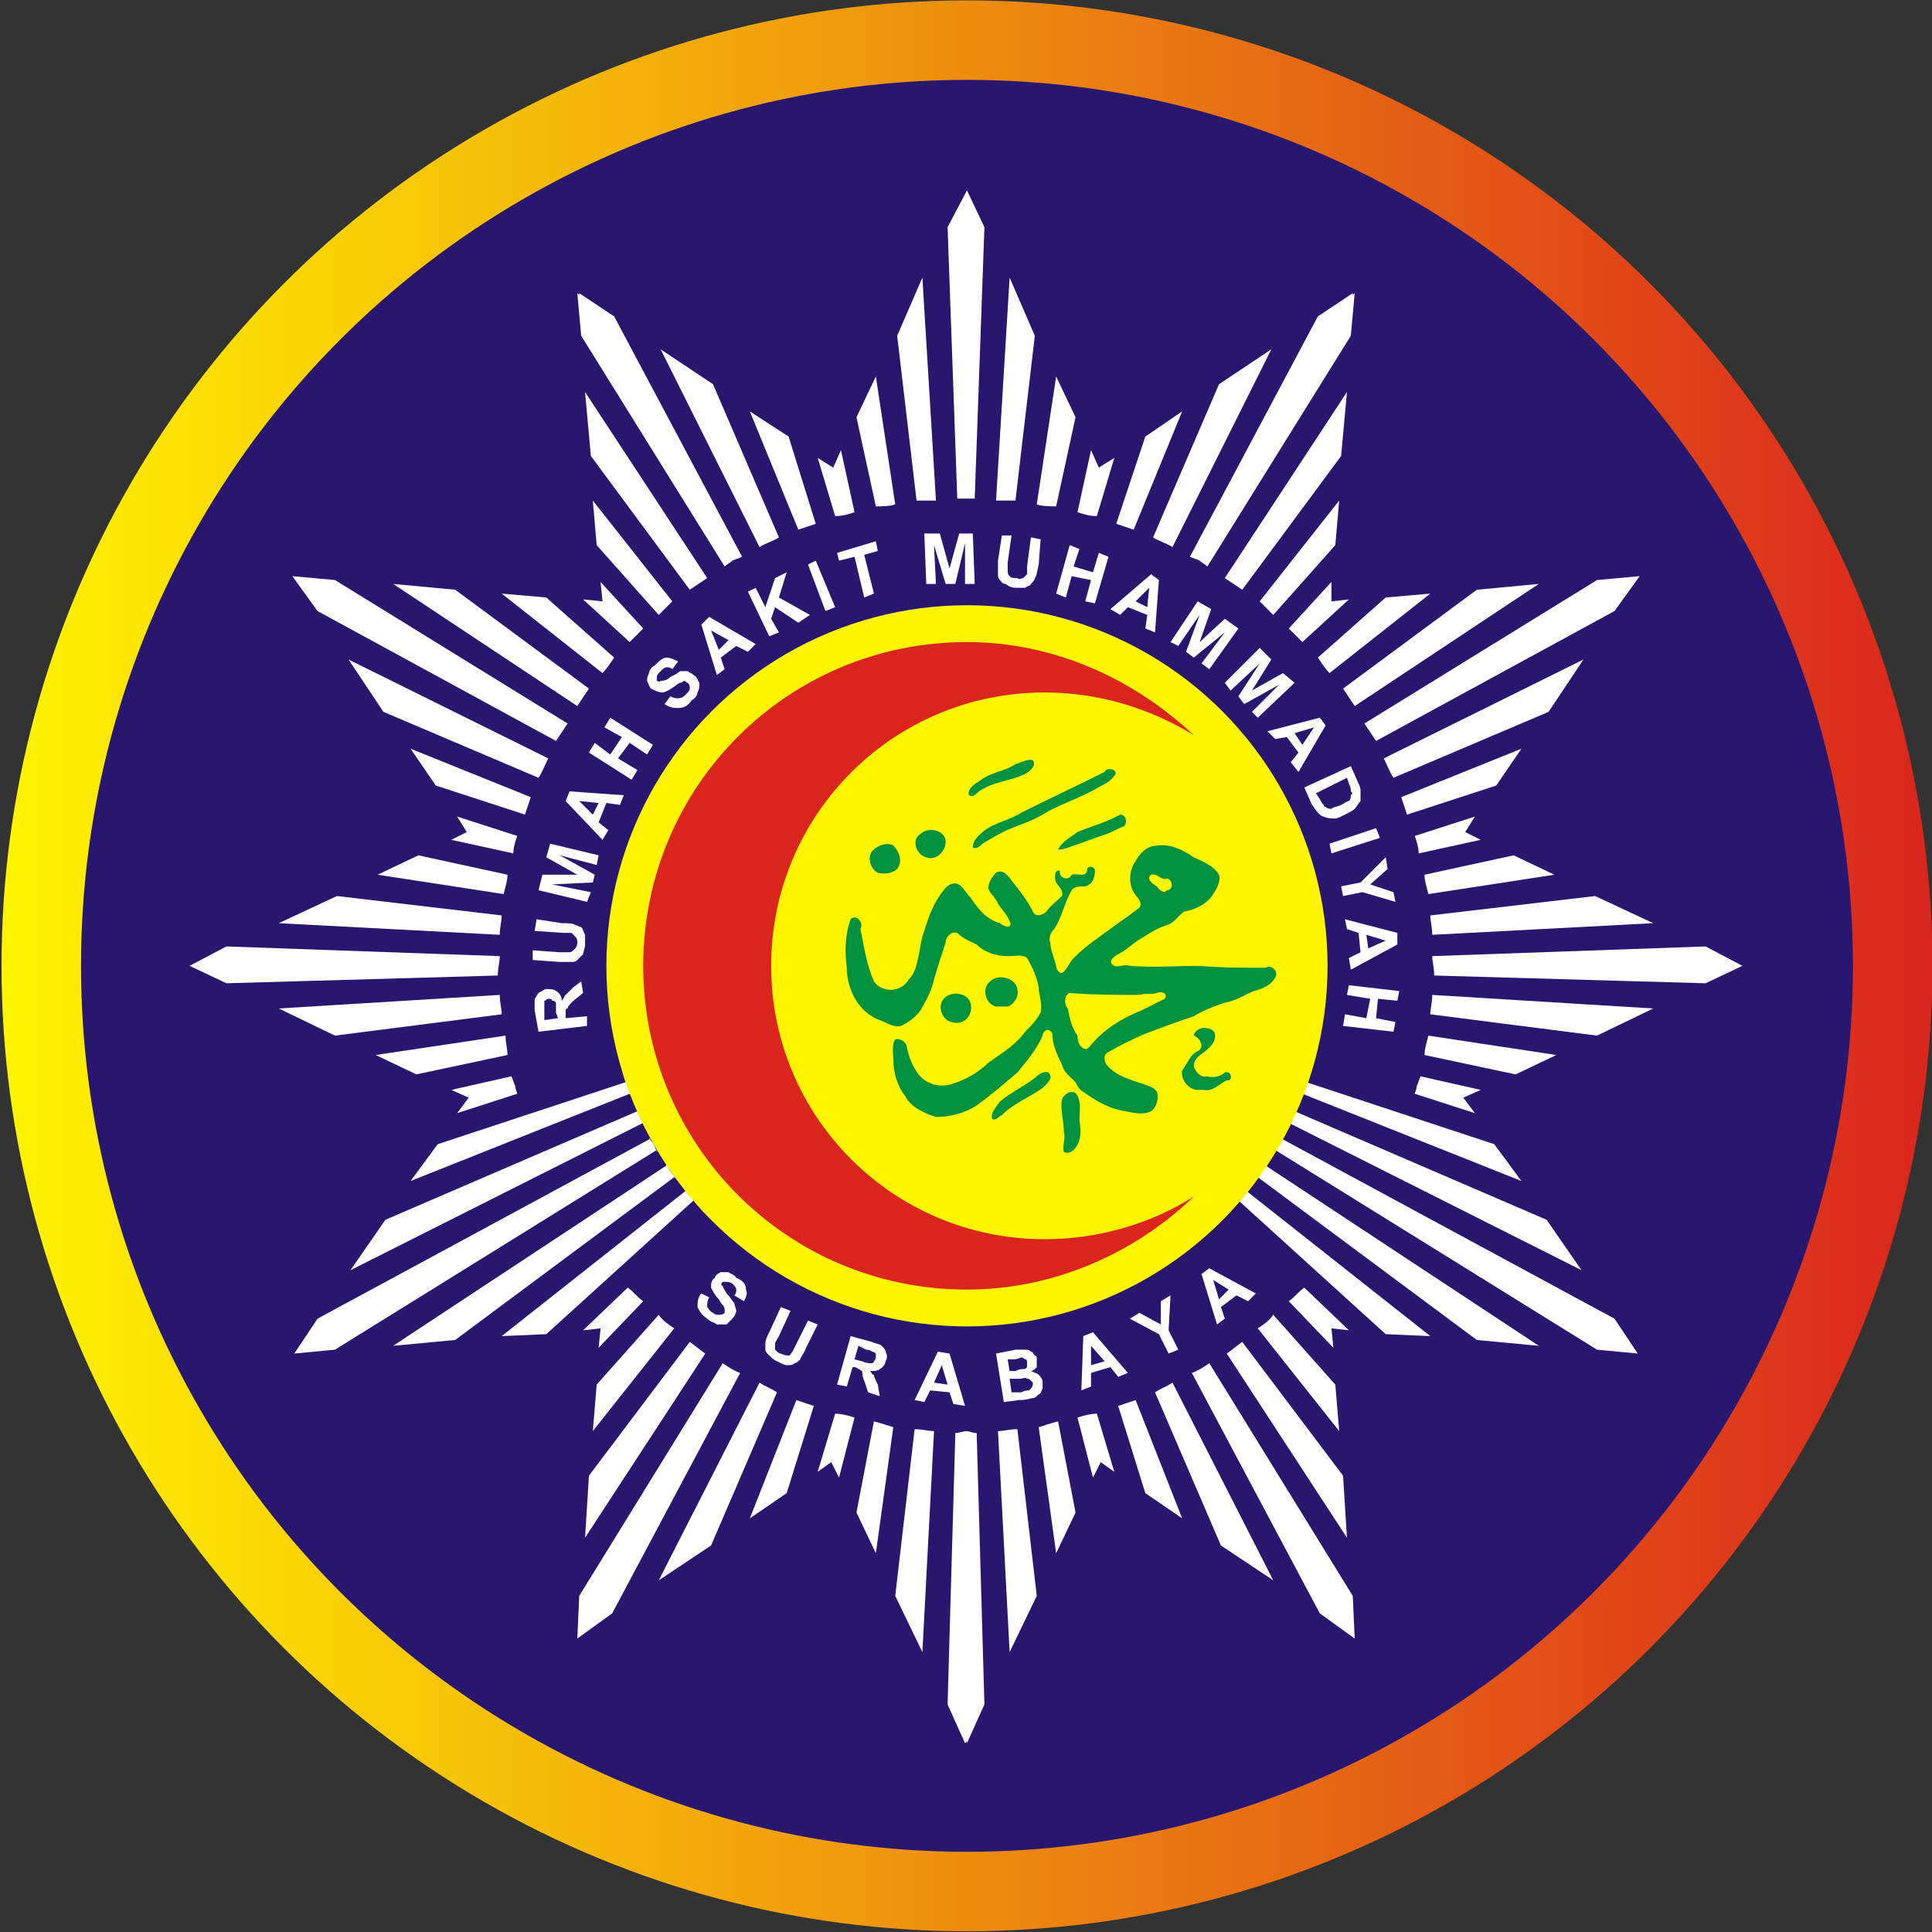
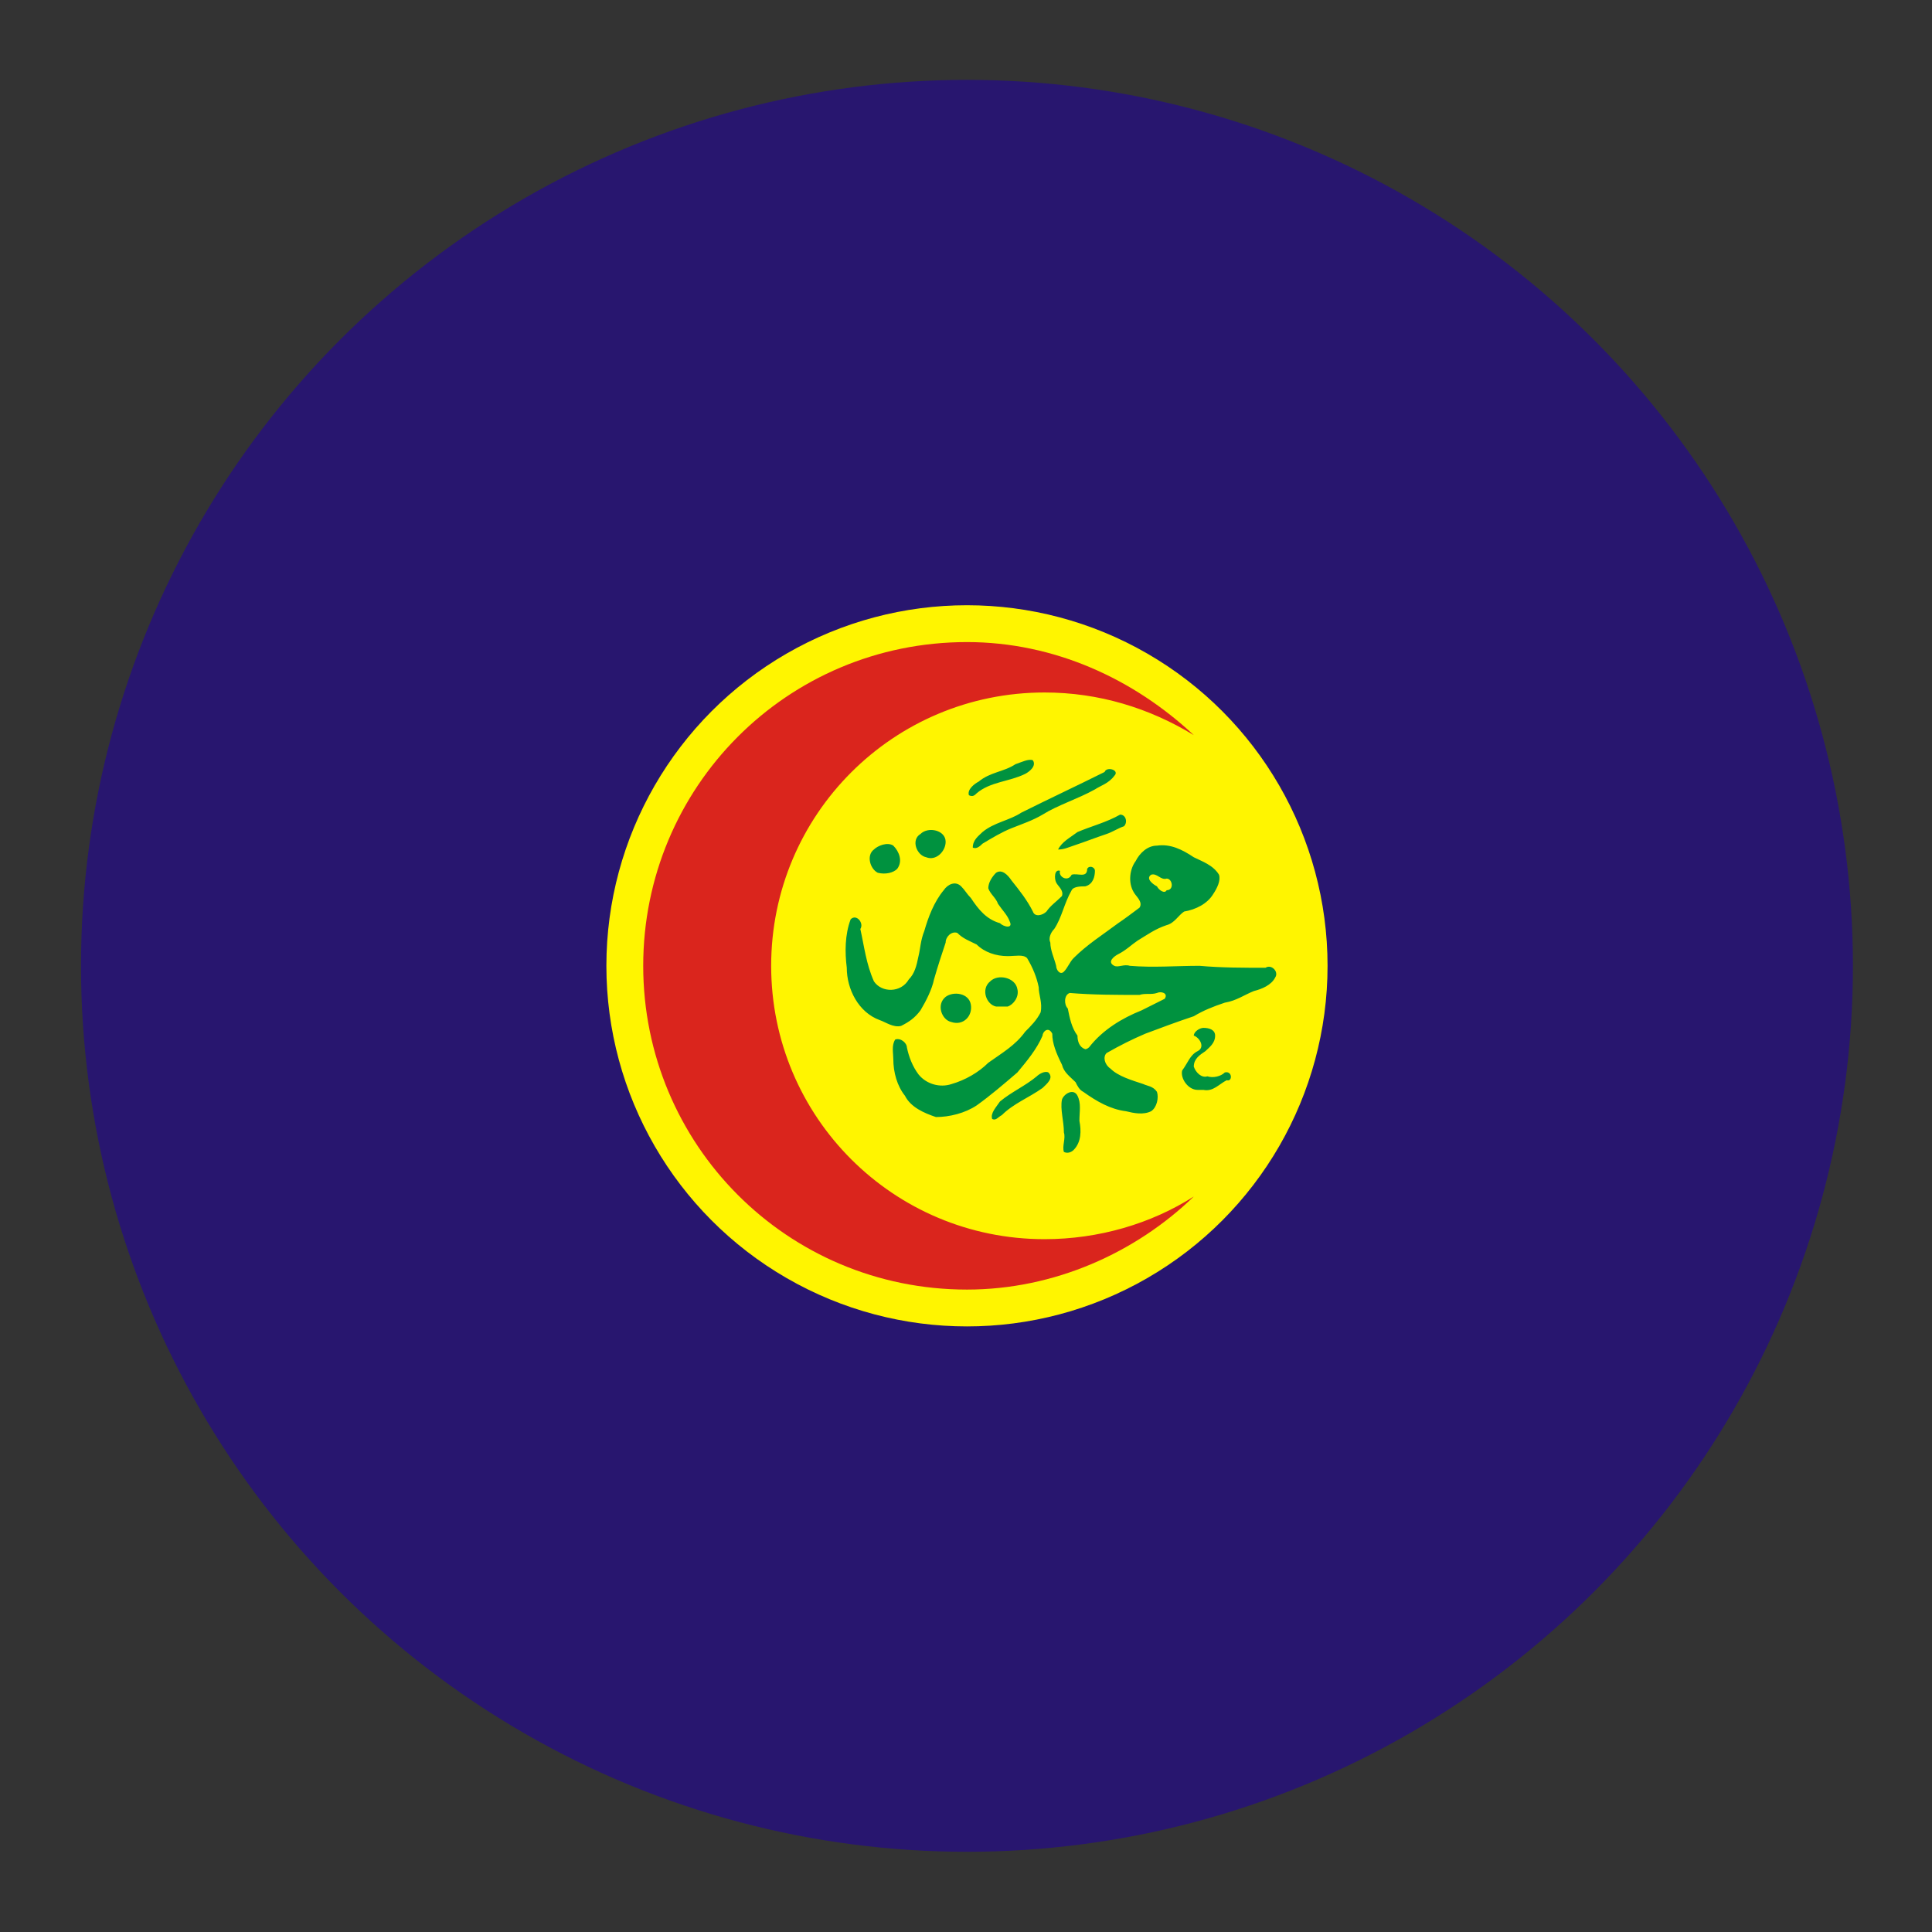
<svg xmlns="http://www.w3.org/2000/svg" xmlns:ns1="http://sodipodi.sourceforge.net/DTD/sodipodi-0.dtd" xmlns:ns2="http://www.inkscape.org/namespaces/inkscape" width="499.554" height="499.554" id="svg2395" ns1:version="0.32" ns2:version="0.46" version="1.0" ns1:docname="logo_rsmuhammadiyah0.svg" ns2:output_extension="org.inkscape.output.svg.inkscape">
  <rect width="100%" height="100%" fill="#333333" stroke="none" />
  <defs id="defs2397">
    <linearGradient id="id0" gradientUnits="userSpaceOnUse" x1="3.192" y1="3.245" x2="4.189" y2="3.245">
      <stop offset="0" style="stop-color:#FFF500" id="stop9" />
      <stop offset="1" style="stop-color:#DA251D" id="stop11" />
    </linearGradient>
    <ns2:perspective ns1:type="inkscape:persp3d" ns2:vp_x="0 : 526.18109 : 1" ns2:vp_y="0 : 1000 : 0" ns2:vp_z="744.09448 : 526.18109 : 1" ns2:persp3d-origin="372.04724 : 350.78739 : 1" id="perspective2403" />
  </defs>
  <ns1:namedview id="base" pagecolor="#ffffff" bordercolor="#666666" borderopacity="1.0" gridtolerance="10000" guidetolerance="10" objecttolerance="10" ns2:pageopacity="0.0" ns2:pageshadow="2" ns2:zoom="0.35" ns2:cx="375" ns2:cy="520" ns2:document-units="px" ns2:current-layer="layer1" showgrid="false" ns2:window-width="734" ns2:window-height="714" ns2:window-x="6" ns2:window-y="240" />
  <g ns2:label="Layer 1" ns2:groupmode="layer" id="layer1" transform="translate(-125.223,-282.585)">
    <g style="fill-rule:evenodd" id="Layer_x0020_1" transform="matrix(501.272,0,0,501.272,-1474.944,-1094.31)">
      <ns1:namedview id="namedview2410" pagecolor="#ffffff" bordercolor="#666666" borderopacity="1.0" gridtolerance="10000" guidetolerance="10" objecttolerance="10" ns2:pageopacity="0.0" ns2:pageshadow="2" ns2:zoom="0.93070436" ns2:cx="44.912221" ns2:cy="989.64473" ns2:document-units="px" ns2:current-layer="layer1" showgrid="false" showguides="true" ns2:guide-bbox="true" ns2:window-width="640" ns2:window-height="668" ns2:window-x="88" ns2:window-y="73" />
      <g id="_130529400">
-         <circle id="_130433704" class="fil0" cx="3.691" cy="3.245" r="0.498" ns1:cx="3.6905" ns1:cy="3.24509" ns1:rx="0.49828699" ns1:ry="0.49828699" style="fill:url(#id0)" />
        <circle id="_130480144" class="fil1" cx="3.691" cy="3.245" r="0.457" ns1:cx="3.6905" ns1:cy="3.24509" ns1:rx="0.457039" ns1:ry="0.457039" style="fill:#28166f" />
-         <path id="path6225" class="fil2" d="M 3.89,2.898 L 3.89,2.899 L 3.891,2.898 L 3.889,2.92 L 3.815,3.039 C 3.814,3.038 3.812,3.037 3.811,3.036 C 3.809,3.035 3.808,3.035 3.806,3.034 L 3.872,2.91 L 3.89,2.898 L 3.89,2.898 z M 3.491,2.898 L 3.491,2.899 L 3.49,2.898 L 3.492,2.92 L 3.566,3.039 C 3.567,3.038 3.569,3.037 3.57,3.036 C 3.572,3.035 3.573,3.035 3.575,3.034 L 3.509,2.91 L 3.491,2.898 L 3.491,2.898 z M 3.876,3.245 C 3.876,3.266 3.873,3.286 3.866,3.304 C 3.873,3.286 3.876,3.266 3.876,3.245 z M 3.866,3.305 L 3.963,3.337 L 3.977,3.356 L 3.864,3.311 C 3.865,3.309 3.865,3.307 3.866,3.305 L 3.866,3.305 z M 3.86,3.32 L 3.99,3.376 L 4.008,3.402 L 3.857,3.326 C 3.858,3.324 3.859,3.322 3.86,3.32 L 3.86,3.32 z M 3.853,3.334 L 4.025,3.427 L 4.037,3.445 L 4.016,3.443 L 3.85,3.34 C 3.851,3.338 3.852,3.336 3.853,3.334 L 3.853,3.334 z M 3.845,3.348 L 3.986,3.441 L 3.954,3.438 L 3.841,3.354 C 3.842,3.352 3.844,3.35 3.845,3.348 L 3.845,3.348 z M 3.835,3.361 L 3.93,3.436 L 3.907,3.435 L 3.831,3.366 C 3.832,3.365 3.834,3.363 3.835,3.361 L 3.835,3.361 z M 3.831,3.366 C 3.816,3.383 3.799,3.397 3.779,3.408 C 3.799,3.397 3.816,3.383 3.831,3.366 z M 3.779,3.408 C 3.774,3.411 3.768,3.414 3.763,3.416 C 3.768,3.414 3.774,3.411 3.779,3.408 z M 3.762,3.416 C 3.761,3.417 3.76,3.417 3.759,3.418 C 3.76,3.417 3.761,3.417 3.762,3.416 z M 3.758,3.418 C 3.757,3.418 3.756,3.419 3.755,3.419 C 3.756,3.419 3.757,3.418 3.758,3.418 z M 3.754,3.419 C 3.753,3.42 3.751,3.42 3.75,3.421 C 3.751,3.42 3.753,3.42 3.754,3.419 z M 3.75,3.421 C 3.749,3.421 3.747,3.422 3.746,3.422 C 3.747,3.422 3.749,3.421 3.75,3.421 z M 3.736,3.425 C 3.735,3.425 3.734,3.425 3.733,3.426 C 3.734,3.425 3.735,3.425 3.736,3.425 z M 3.732,3.426 C 3.731,3.426 3.73,3.426 3.728,3.427 C 3.73,3.426 3.731,3.426 3.732,3.426 z M 3.727,3.427 C 3.726,3.427 3.725,3.427 3.724,3.428 C 3.725,3.427 3.726,3.427 3.727,3.427 z M 3.723,3.428 C 3.722,3.428 3.72,3.428 3.719,3.428 L 3.723,3.428 z M 3.718,3.429 C 3.717,3.429 3.716,3.429 3.714,3.429 C 3.716,3.429 3.717,3.429 3.718,3.429 z M 3.714,3.429 C 3.713,3.429 3.711,3.429 3.71,3.43 C 3.711,3.429 3.713,3.429 3.714,3.429 z M 3.709,3.43 C 3.708,3.43 3.707,3.43 3.705,3.43 C 3.707,3.43 3.708,3.43 3.709,3.43 z M 3.704,3.43 C 3.703,3.43 3.702,3.43 3.7,3.43 C 3.702,3.43 3.703,3.43 3.704,3.43 z M 3.7,3.43 C 3.698,3.43 3.697,3.43 3.695,3.431 C 3.697,3.43 3.698,3.43 3.7,3.43 z M 3.695,3.431 C 3.693,3.431 3.692,3.431 3.691,3.431 C 3.689,3.431 3.688,3.431 3.686,3.431 C 3.688,3.431 3.689,3.431 3.691,3.431 C 3.692,3.431 3.693,3.431 3.695,3.431 z M 3.686,3.431 C 3.684,3.43 3.683,3.43 3.681,3.43 C 3.683,3.43 3.684,3.43 3.686,3.431 z M 3.681,3.43 C 3.679,3.43 3.678,3.43 3.677,3.43 C 3.678,3.43 3.679,3.43 3.681,3.43 z M 3.676,3.43 C 3.675,3.43 3.673,3.43 3.672,3.43 C 3.673,3.43 3.675,3.43 3.676,3.43 z M 3.667,3.429 C 3.665,3.429 3.664,3.429 3.663,3.429 C 3.664,3.429 3.665,3.429 3.667,3.429 z M 3.657,3.428 C 3.656,3.427 3.655,3.427 3.654,3.427 C 3.655,3.427 3.656,3.427 3.657,3.428 z M 3.653,3.427 C 3.651,3.426 3.65,3.426 3.649,3.426 C 3.65,3.426 3.651,3.426 3.653,3.427 z M 3.648,3.426 C 3.647,3.425 3.646,3.425 3.645,3.425 C 3.646,3.425 3.647,3.425 3.648,3.426 z M 3.643,3.425 C 3.641,3.424 3.638,3.423 3.636,3.422 C 3.638,3.423 3.641,3.424 3.643,3.425 z M 3.635,3.422 C 3.632,3.421 3.63,3.42 3.627,3.419 C 3.63,3.42 3.632,3.421 3.635,3.422 z M 3.627,3.419 C 3.624,3.418 3.621,3.417 3.619,3.416 C 3.621,3.417 3.624,3.418 3.627,3.419 z M 3.618,3.416 C 3.599,3.408 3.581,3.396 3.566,3.382 C 3.581,3.396 3.599,3.408 3.618,3.416 z M 3.566,3.382 C 3.564,3.38 3.561,3.378 3.559,3.376 C 3.554,3.371 3.55,3.366 3.545,3.36 L 3.546,3.361 L 3.451,3.436 L 3.474,3.435 L 3.55,3.366 C 3.553,3.37 3.556,3.373 3.559,3.376 C 3.561,3.378 3.564,3.38 3.566,3.382 L 3.566,3.382 z M 3.541,3.355 L 3.54,3.354 L 3.427,3.438 L 3.395,3.441 L 3.536,3.348 L 3.536,3.347 C 3.537,3.35 3.539,3.352 3.541,3.355 L 3.541,3.355 z M 3.531,3.341 L 3.531,3.34 L 3.365,3.443 L 3.344,3.445 L 3.356,3.427 L 3.528,3.334 L 3.527,3.334 C 3.529,3.336 3.53,3.338 3.531,3.341 L 3.531,3.341 z M 3.527,3.333 C 3.527,3.332 3.526,3.331 3.525,3.33 C 3.526,3.331 3.527,3.332 3.527,3.333 z M 3.525,3.329 C 3.525,3.328 3.524,3.327 3.524,3.326 L 3.373,3.402 L 3.391,3.376 L 3.521,3.32 L 3.521,3.32 C 3.522,3.323 3.524,3.326 3.525,3.329 L 3.525,3.329 z M 3.518,3.312 L 3.517,3.311 L 3.404,3.356 L 3.418,3.337 L 3.515,3.305 C 3.514,3.303 3.514,3.302 3.513,3.3 C 3.515,3.304 3.516,3.308 3.518,3.312 L 3.518,3.312 z M 3.513,3.3 C 3.512,3.297 3.512,3.294 3.511,3.291 C 3.512,3.294 3.512,3.297 3.513,3.3 z M 3.511,3.291 C 3.51,3.289 3.509,3.286 3.509,3.283 C 3.509,3.286 3.51,3.289 3.511,3.291 z M 3.508,3.278 C 3.508,3.276 3.507,3.275 3.507,3.274 C 3.507,3.275 3.508,3.276 3.508,3.278 z M 3.507,3.273 C 3.507,3.272 3.507,3.27 3.507,3.269 C 3.507,3.27 3.507,3.272 3.507,3.273 z M 3.506,3.269 C 3.506,3.267 3.506,3.266 3.506,3.265 C 3.506,3.266 3.506,3.267 3.506,3.269 z M 3.506,3.263 C 3.506,3.262 3.506,3.261 3.506,3.26 C 3.506,3.261 3.506,3.262 3.506,3.263 z M 3.506,3.259 C 3.505,3.258 3.505,3.257 3.505,3.255 C 3.505,3.257 3.505,3.258 3.506,3.259 z M 3.505,3.254 C 3.505,3.253 3.505,3.251 3.505,3.25 C 3.505,3.251 3.505,3.253 3.505,3.254 z M 3.505,3.25 C 3.505,3.248 3.505,3.247 3.505,3.245 C 3.505,3.247 3.505,3.248 3.505,3.25 z M 3.494,2.949 L 3.557,3.045 C 3.554,3.047 3.551,3.049 3.548,3.051 L 3.497,2.982 L 3.494,2.949 L 3.494,2.949 z M 3.343,3.044 L 3.365,3.046 L 3.485,3.12 C 3.483,3.123 3.481,3.126 3.479,3.129 L 3.356,3.062 L 3.343,3.044 L 3.343,3.044 z M 3.395,3.048 L 3.427,3.051 L 3.496,3.102 C 3.494,3.105 3.492,3.108 3.49,3.111 L 3.395,3.048 L 3.395,3.048 z M 3.498,3.005 L 3.539,3.057 C 3.537,3.059 3.534,3.062 3.532,3.064 L 3.5,3.028 L 3.498,3.005 L 3.498,3.005 z M 3.372,3.087 L 3.475,3.138 C 3.473,3.142 3.472,3.145 3.47,3.148 L 3.39,3.114 L 3.372,3.087 L 3.372,3.087 z M 3.451,3.053 L 3.474,3.055 L 3.509,3.086 C 3.507,3.089 3.505,3.092 3.503,3.094 L 3.451,3.053 L 3.451,3.053 z M 3.502,3.047 L 3.524,3.071 C 3.522,3.073 3.519,3.076 3.517,3.078 L 3.493,3.056 L 3.503,3.057 L 3.502,3.047 L 3.502,3.047 z M 3.404,3.133 L 3.466,3.158 C 3.465,3.161 3.464,3.164 3.463,3.167 L 3.417,3.152 L 3.404,3.133 L 3.404,3.133 z M 3.29,3.245 L 3.309,3.235 L 3.45,3.24 C 3.45,3.243 3.449,3.246 3.449,3.25 L 3.309,3.254 L 3.29,3.245 L 3.29,3.245 z M 3.428,3.168 L 3.459,3.178 C 3.458,3.181 3.457,3.184 3.457,3.187 L 3.425,3.18 L 3.433,3.176 L 3.428,3.168 L 3.428,3.168 z M 3.336,3.223 L 3.366,3.209 L 3.451,3.219 C 3.451,3.222 3.45,3.225 3.45,3.229 L 3.336,3.223 L 3.336,3.223 z M 3.387,3.198 L 3.408,3.188 L 3.454,3.198 C 3.454,3.201 3.453,3.204 3.452,3.208 L 3.387,3.198 L 3.387,3.198 z M 3.336,3.267 L 3.45,3.26 C 3.45,3.264 3.451,3.267 3.451,3.27 L 3.365,3.281 L 3.336,3.267 L 3.336,3.267 z M 3.386,3.291 L 3.453,3.281 C 3.453,3.285 3.454,3.288 3.454,3.291 L 3.407,3.301 L 3.386,3.291 L 3.386,3.291 z M 3.425,3.309 L 3.456,3.302 C 3.457,3.304 3.457,3.305 3.458,3.307 C 3.458,3.309 3.459,3.31 3.459,3.311 L 3.428,3.321 L 3.434,3.313 L 3.425,3.309 L 3.425,3.309 z M 3.516,3.411 C 3.519,3.413 3.521,3.416 3.524,3.418 L 3.501,3.442 L 3.502,3.432 L 3.493,3.433 L 3.516,3.411 L 3.516,3.411 z M 3.532,3.425 C 3.534,3.428 3.537,3.43 3.54,3.432 L 3.498,3.485 L 3.5,3.461 L 3.532,3.425 L 3.532,3.425 z M 3.548,3.439 C 3.551,3.441 3.553,3.443 3.556,3.445 L 3.494,3.54 L 3.496,3.508 L 3.548,3.439 L 3.548,3.439 z M 3.565,3.45 C 3.568,3.452 3.571,3.454 3.574,3.455 L 3.508,3.579 L 3.49,3.592 L 3.491,3.57 L 3.565,3.45 L 3.565,3.45 z M 3.584,3.46 C 3.587,3.462 3.59,3.463 3.593,3.465 L 3.559,3.544 L 3.532,3.562 L 3.584,3.46 L 3.584,3.46 z M 3.603,3.469 C 3.606,3.47 3.609,3.471 3.612,3.472 L 3.598,3.517 L 3.579,3.53 L 3.603,3.469 L 3.603,3.469 z M 3.623,3.476 C 3.626,3.476 3.63,3.477 3.633,3.478 L 3.625,3.509 L 3.621,3.501 L 3.614,3.506 L 3.623,3.476 L 3.623,3.476 z M 3.643,3.48 C 3.647,3.481 3.65,3.482 3.653,3.483 L 3.644,3.548 L 3.634,3.527 L 3.643,3.48 L 3.643,3.48 z M 3.664,3.484 C 3.668,3.484 3.671,3.485 3.674,3.485 L 3.668,3.599 L 3.654,3.57 L 3.664,3.484 L 3.664,3.484 z M 3.685,3.486 C 3.687,3.486 3.689,3.485 3.691,3.485 C 3.692,3.485 3.694,3.486 3.696,3.486 L 3.7,3.626 L 3.691,3.646 L 3.691,3.645 L 3.69,3.646 L 3.681,3.626 L 3.685,3.486 L 3.685,3.486 z M 3.533,2.927 L 3.584,3.029 C 3.587,3.027 3.591,3.026 3.594,3.024 L 3.56,2.945 L 3.533,2.927 L 3.533,2.927 z M 3.691,2.845 L 3.681,2.864 L 3.686,3.004 C 3.687,3.004 3.689,3.004 3.691,3.004 C 3.692,3.004 3.694,3.004 3.695,3.004 L 3.7,2.864 L 3.691,2.845 L 3.691,2.845 z M 3.668,2.89 L 3.655,2.92 L 3.665,3.005 C 3.668,3.005 3.672,3.005 3.675,3.005 L 3.668,2.89 L 3.668,2.89 z M 3.579,2.959 L 3.604,3.02 C 3.607,3.019 3.61,3.018 3.613,3.017 L 3.599,2.972 L 3.579,2.959 L 3.579,2.959 z M 3.644,2.941 L 3.634,2.962 L 3.644,3.008 C 3.647,3.008 3.651,3.008 3.654,3.007 L 3.644,2.941 L 3.644,2.941 z M 3.614,2.983 L 3.623,3.013 C 3.627,3.013 3.63,3.012 3.633,3.011 L 3.626,2.979 L 3.622,2.988 L 3.614,2.983 L 3.614,2.983 z M 3.887,2.949 L 3.824,3.045 C 3.827,3.047 3.83,3.049 3.833,3.051 L 3.884,2.982 L 3.887,2.949 L 3.887,2.949 z M 4.038,3.044 L 4.016,3.046 L 3.896,3.12 C 3.898,3.123 3.9,3.126 3.902,3.129 L 4.025,3.062 L 4.038,3.044 L 4.038,3.044 z M 3.986,3.048 L 3.954,3.051 L 3.885,3.102 C 3.887,3.105 3.889,3.108 3.891,3.111 L 3.986,3.048 L 3.986,3.048 z M 3.883,3.005 L 3.842,3.057 C 3.844,3.059 3.847,3.062 3.849,3.064 L 3.881,3.028 L 3.883,3.005 L 3.883,3.005 z M 4.009,3.087 L 3.906,3.138 C 3.908,3.142 3.909,3.145 3.911,3.148 L 3.991,3.114 L 4.009,3.087 L 4.009,3.087 z M 3.93,3.053 L 3.907,3.055 L 3.872,3.086 C 3.874,3.089 3.876,3.092 3.878,3.094 L 3.93,3.053 L 3.93,3.053 z M 3.879,3.047 L 3.857,3.071 C 3.859,3.073 3.862,3.076 3.864,3.078 L 3.888,3.056 L 3.879,3.057 L 3.879,3.047 L 3.879,3.047 z M 3.977,3.133 L 3.915,3.158 C 3.916,3.161 3.917,3.164 3.918,3.167 L 3.964,3.152 L 3.977,3.133 L 3.977,3.133 z M 4.091,3.245 L 4.072,3.235 L 3.931,3.24 C 3.931,3.243 3.932,3.246 3.932,3.25 L 4.072,3.254 L 4.091,3.245 L 4.091,3.245 z M 3.953,3.168 L 3.922,3.178 C 3.923,3.181 3.924,3.184 3.924,3.187 L 3.956,3.18 L 3.948,3.176 L 3.953,3.168 L 3.953,3.168 z M 4.045,3.223 L 4.015,3.209 L 3.93,3.219 C 3.93,3.222 3.931,3.225 3.931,3.229 L 4.045,3.223 L 4.045,3.223 z M 3.994,3.198 L 3.973,3.188 L 3.927,3.198 C 3.927,3.201 3.928,3.204 3.929,3.208 L 3.994,3.198 L 3.994,3.198 z M 4.045,3.267 L 3.931,3.26 C 3.931,3.264 3.93,3.267 3.93,3.27 L 4.016,3.281 L 4.045,3.267 L 4.045,3.267 z M 3.995,3.291 L 3.929,3.281 C 3.928,3.285 3.927,3.288 3.927,3.291 L 3.974,3.301 L 3.995,3.291 L 3.995,3.291 z M 3.956,3.309 L 3.925,3.302 C 3.924,3.304 3.924,3.305 3.923,3.307 C 3.923,3.309 3.922,3.31 3.922,3.311 L 3.953,3.321 L 3.947,3.313 L 3.956,3.309 L 3.956,3.309 z M 3.865,3.411 C 3.862,3.413 3.86,3.416 3.857,3.418 L 3.88,3.442 L 3.879,3.432 L 3.888,3.433 L 3.865,3.411 L 3.865,3.411 z M 3.849,3.425 C 3.847,3.428 3.844,3.43 3.841,3.432 L 3.883,3.485 L 3.881,3.461 L 3.849,3.425 L 3.849,3.425 z M 3.833,3.439 C 3.83,3.441 3.828,3.443 3.825,3.445 L 3.887,3.54 L 3.885,3.508 L 3.833,3.439 L 3.833,3.439 z M 3.816,3.45 C 3.813,3.452 3.81,3.454 3.807,3.455 L 3.873,3.579 L 3.891,3.592 L 3.89,3.57 L 3.816,3.45 L 3.816,3.45 z M 3.797,3.46 C 3.794,3.462 3.791,3.463 3.788,3.465 L 3.822,3.544 L 3.849,3.562 L 3.797,3.46 L 3.797,3.46 z M 3.778,3.469 C 3.775,3.47 3.772,3.471 3.769,3.472 L 3.783,3.517 L 3.802,3.53 L 3.778,3.469 L 3.778,3.469 z M 3.758,3.476 C 3.755,3.476 3.751,3.477 3.748,3.478 L 3.756,3.509 L 3.76,3.501 L 3.767,3.506 L 3.758,3.476 L 3.758,3.476 z M 3.738,3.48 C 3.734,3.481 3.731,3.482 3.728,3.483 L 3.737,3.548 L 3.747,3.527 L 3.738,3.48 L 3.738,3.48 z M 3.717,3.484 C 3.713,3.484 3.71,3.485 3.707,3.485 L 3.713,3.599 L 3.727,3.57 L 3.717,3.484 L 3.717,3.484 z M 3.848,2.927 L 3.797,3.029 C 3.794,3.027 3.79,3.026 3.787,3.024 L 3.821,2.945 L 3.848,2.927 L 3.848,2.927 z M 3.713,2.89 L 3.726,2.92 L 3.716,3.005 C 3.713,3.005 3.709,3.005 3.706,3.005 L 3.713,2.89 L 3.713,2.89 z M 3.802,2.959 L 3.777,3.02 C 3.774,3.019 3.771,3.018 3.768,3.017 L 3.783,2.972 L 3.802,2.959 L 3.802,2.959 z M 3.737,2.941 L 3.747,2.962 L 3.737,3.008 C 3.734,3.008 3.73,3.008 3.727,3.007 L 3.737,2.941 L 3.737,2.941 z M 3.767,2.983 L 3.758,3.013 C 3.754,3.013 3.751,3.012 3.748,3.011 L 3.755,2.979 L 3.759,2.988 L 3.767,2.983 L 3.767,2.983 z" style="fill:#ffffff" />
        <circle id="_130520760" class="fil3" cx="3.691" cy="3.245" r="0.186" ns1:cx="3.6905" ns1:cy="3.24509" ns1:rx="0.18551999" ns1:ry="0.18551999" style="fill:#fff500" />
        <path id="_130455184" class="fil4" d="M 3.691,3.078 C 3.736,3.078 3.777,3.097 3.808,3.126 C 3.785,3.112 3.759,3.104 3.731,3.104 C 3.653,3.104 3.59,3.167 3.59,3.245 C 3.59,3.323 3.653,3.386 3.731,3.386 C 3.759,3.386 3.786,3.378 3.808,3.364 C 3.778,3.393 3.736,3.412 3.691,3.412 C 3.598,3.412 3.524,3.337 3.524,3.245 C 3.524,3.153 3.598,3.078 3.691,3.078 L 3.691,3.078 z" style="fill:#da251d" />
        <path id="path11601" class="fil5" d="M 3.741,3.341 C 3.74,3.338 3.742,3.334 3.741,3.331 C 3.741,3.325 3.739,3.319 3.74,3.314 C 3.741,3.311 3.746,3.308 3.748,3.312 C 3.75,3.316 3.749,3.32 3.749,3.325 C 3.75,3.33 3.75,3.336 3.746,3.34 C 3.745,3.341 3.743,3.342 3.741,3.341 L 3.741,3.341 z M 3.704,3.324 C 3.703,3.321 3.706,3.318 3.708,3.315 C 3.714,3.31 3.721,3.307 3.727,3.302 C 3.728,3.301 3.731,3.299 3.733,3.3 C 3.736,3.303 3.732,3.306 3.73,3.308 C 3.723,3.313 3.715,3.316 3.709,3.322 C 3.707,3.323 3.706,3.325 3.704,3.324 L 3.704,3.324 z M 3.675,3.323 C 3.669,3.321 3.662,3.318 3.659,3.312 C 3.655,3.307 3.653,3.3 3.653,3.293 C 3.653,3.29 3.652,3.286 3.654,3.283 C 3.657,3.282 3.66,3.285 3.66,3.287 C 3.661,3.292 3.663,3.297 3.666,3.301 C 3.67,3.306 3.677,3.308 3.683,3.306 C 3.69,3.304 3.697,3.3 3.702,3.295 C 3.709,3.29 3.716,3.286 3.721,3.279 C 3.724,3.276 3.727,3.273 3.729,3.269 C 3.73,3.264 3.728,3.26 3.728,3.256 C 3.727,3.251 3.725,3.246 3.722,3.241 C 3.72,3.239 3.716,3.24 3.712,3.24 C 3.706,3.24 3.7,3.238 3.696,3.234 C 3.692,3.232 3.689,3.231 3.686,3.228 C 3.683,3.227 3.68,3.23 3.68,3.233 C 3.678,3.239 3.676,3.245 3.674,3.252 C 3.673,3.257 3.67,3.263 3.667,3.268 C 3.664,3.272 3.661,3.274 3.657,3.276 C 3.653,3.277 3.649,3.274 3.646,3.273 C 3.635,3.269 3.629,3.257 3.629,3.246 C 3.628,3.238 3.628,3.229 3.631,3.221 C 3.634,3.218 3.638,3.223 3.636,3.226 C 3.638,3.235 3.639,3.244 3.643,3.253 C 3.647,3.259 3.657,3.259 3.661,3.252 C 3.664,3.249 3.665,3.245 3.666,3.24 C 3.667,3.236 3.667,3.232 3.669,3.227 C 3.671,3.22 3.674,3.212 3.679,3.206 C 3.681,3.203 3.685,3.201 3.688,3.204 C 3.69,3.206 3.691,3.208 3.693,3.21 C 3.697,3.216 3.701,3.221 3.708,3.223 C 3.71,3.225 3.715,3.226 3.713,3.222 C 3.712,3.219 3.709,3.216 3.707,3.213 C 3.706,3.21 3.703,3.208 3.702,3.205 C 3.702,3.202 3.704,3.199 3.706,3.197 C 3.709,3.195 3.712,3.198 3.714,3.201 C 3.718,3.206 3.722,3.211 3.725,3.217 C 3.726,3.22 3.73,3.219 3.732,3.217 C 3.734,3.214 3.737,3.212 3.74,3.209 C 3.741,3.206 3.738,3.204 3.737,3.202 C 3.736,3.2 3.736,3.195 3.739,3.196 C 3.738,3.199 3.743,3.202 3.745,3.198 C 3.748,3.197 3.753,3.2 3.753,3.195 C 3.754,3.193 3.757,3.194 3.757,3.196 C 3.757,3.199 3.756,3.203 3.752,3.204 C 3.75,3.204 3.746,3.204 3.745,3.206 C 3.741,3.213 3.74,3.22 3.736,3.226 C 3.734,3.228 3.733,3.231 3.734,3.233 C 3.734,3.237 3.736,3.241 3.737,3.245 C 3.737,3.247 3.739,3.25 3.741,3.248 C 3.743,3.246 3.744,3.243 3.746,3.241 C 3.753,3.234 3.761,3.229 3.769,3.223 C 3.772,3.221 3.776,3.218 3.78,3.215 C 3.782,3.212 3.778,3.209 3.777,3.207 C 3.774,3.202 3.775,3.195 3.778,3.191 C 3.78,3.187 3.784,3.183 3.789,3.183 C 3.796,3.182 3.802,3.185 3.808,3.189 C 3.812,3.191 3.818,3.193 3.821,3.198 C 3.822,3.201 3.82,3.205 3.818,3.208 C 3.815,3.213 3.809,3.216 3.803,3.217 C 3.8,3.219 3.798,3.223 3.794,3.224 C 3.788,3.226 3.784,3.229 3.779,3.232 C 3.776,3.234 3.773,3.237 3.769,3.239 C 3.767,3.24 3.763,3.243 3.767,3.245 C 3.769,3.246 3.772,3.244 3.775,3.245 C 3.787,3.246 3.799,3.245 3.811,3.245 C 3.822,3.246 3.834,3.246 3.845,3.246 C 3.848,3.244 3.852,3.248 3.85,3.251 C 3.848,3.255 3.843,3.257 3.839,3.258 C 3.834,3.26 3.83,3.263 3.824,3.264 C 3.818,3.266 3.813,3.268 3.808,3.271 C 3.799,3.274 3.791,3.277 3.783,3.28 C 3.776,3.283 3.77,3.286 3.763,3.29 C 3.761,3.292 3.762,3.296 3.765,3.298 C 3.769,3.302 3.776,3.304 3.782,3.306 C 3.784,3.307 3.787,3.307 3.789,3.31 C 3.79,3.313 3.789,3.318 3.786,3.32 C 3.782,3.322 3.777,3.321 3.773,3.32 C 3.765,3.319 3.758,3.315 3.751,3.31 C 3.749,3.309 3.748,3.307 3.747,3.305 C 3.744,3.302 3.741,3.3 3.74,3.296 C 3.737,3.29 3.735,3.285 3.735,3.28 C 3.733,3.276 3.73,3.279 3.73,3.281 C 3.727,3.288 3.722,3.294 3.717,3.3 C 3.71,3.306 3.703,3.312 3.696,3.317 C 3.69,3.321 3.682,3.323 3.675,3.323 L 3.675,3.323 z M 3.754,3.287 C 3.761,3.278 3.771,3.272 3.781,3.268 C 3.785,3.266 3.789,3.264 3.793,3.262 C 3.795,3.259 3.791,3.258 3.789,3.259 C 3.786,3.26 3.783,3.259 3.78,3.26 C 3.768,3.26 3.756,3.26 3.744,3.259 C 3.741,3.26 3.741,3.265 3.743,3.267 C 3.744,3.272 3.745,3.277 3.748,3.281 C 3.748,3.284 3.749,3.287 3.752,3.288 C 3.753,3.288 3.754,3.287 3.754,3.287 L 3.754,3.287 z M 3.794,3.206 C 3.798,3.206 3.797,3.2 3.794,3.2 C 3.791,3.201 3.789,3.197 3.786,3.198 C 3.783,3.2 3.787,3.203 3.789,3.204 C 3.79,3.206 3.793,3.208 3.794,3.206 L 3.794,3.206 z M 3.81,3.309 C 3.805,3.309 3.801,3.303 3.802,3.299 C 3.805,3.295 3.806,3.291 3.81,3.289 C 3.814,3.287 3.811,3.282 3.808,3.281 C 3.808,3.279 3.811,3.277 3.813,3.277 C 3.816,3.277 3.819,3.278 3.819,3.281 C 3.819,3.285 3.816,3.287 3.814,3.289 C 3.811,3.291 3.808,3.293 3.808,3.297 C 3.809,3.3 3.812,3.303 3.815,3.302 C 3.818,3.303 3.822,3.302 3.824,3.3 C 3.828,3.299 3.828,3.305 3.825,3.304 C 3.821,3.306 3.818,3.31 3.813,3.309 C 3.812,3.309 3.811,3.309 3.81,3.309 L 3.81,3.309 z M 3.683,3.274 C 3.678,3.273 3.675,3.265 3.68,3.261 C 3.684,3.258 3.692,3.259 3.693,3.265 C 3.694,3.271 3.689,3.276 3.683,3.274 L 3.683,3.274 L 3.683,3.274 L 3.683,3.274 z M 3.706,3.266 C 3.701,3.265 3.698,3.257 3.703,3.253 C 3.707,3.249 3.716,3.251 3.717,3.257 C 3.718,3.261 3.715,3.265 3.712,3.266 C 3.71,3.266 3.708,3.266 3.706,3.266 L 3.706,3.266 z M 3.645,3.197 C 3.641,3.195 3.639,3.188 3.643,3.185 C 3.645,3.183 3.65,3.181 3.653,3.183 C 3.656,3.186 3.658,3.191 3.655,3.195 C 3.653,3.197 3.649,3.198 3.645,3.197 L 3.645,3.197 z M 3.67,3.189 C 3.665,3.188 3.662,3.18 3.667,3.177 C 3.671,3.173 3.68,3.175 3.68,3.181 C 3.68,3.186 3.675,3.191 3.67,3.189 L 3.67,3.189 z M 3.738,3.185 C 3.74,3.181 3.744,3.179 3.748,3.176 C 3.755,3.173 3.763,3.171 3.77,3.167 C 3.773,3.167 3.774,3.171 3.772,3.173 C 3.769,3.174 3.766,3.176 3.763,3.177 C 3.757,3.179 3.752,3.181 3.746,3.183 C 3.743,3.184 3.741,3.185 3.738,3.185 L 3.738,3.185 z M 3.694,3.184 C 3.694,3.18 3.697,3.178 3.699,3.176 C 3.705,3.171 3.713,3.17 3.719,3.166 C 3.733,3.159 3.748,3.152 3.762,3.145 C 3.763,3.142 3.77,3.144 3.767,3.147 C 3.764,3.151 3.76,3.152 3.757,3.154 C 3.748,3.159 3.738,3.162 3.73,3.167 C 3.725,3.17 3.719,3.172 3.714,3.174 C 3.709,3.176 3.704,3.179 3.699,3.182 C 3.698,3.183 3.696,3.185 3.694,3.184 L 3.694,3.184 z M 3.692,3.157 C 3.691,3.154 3.695,3.151 3.697,3.15 C 3.703,3.145 3.71,3.145 3.716,3.141 C 3.719,3.14 3.723,3.138 3.725,3.139 C 3.727,3.142 3.723,3.145 3.721,3.146 C 3.713,3.15 3.703,3.15 3.696,3.156 C 3.695,3.157 3.694,3.158 3.692,3.157 L 3.692,3.157 z" style="fill:#00923f" />
-         <path id="_130477488" class="fil6" d="M 3.495,3.276 L 3.47,3.279 L 3.468,3.268 C 3.468,3.265 3.468,3.263 3.468,3.262 C 3.469,3.261 3.469,3.26 3.47,3.259 C 3.472,3.258 3.473,3.257 3.474,3.257 C 3.476,3.257 3.478,3.257 3.479,3.258 C 3.481,3.259 3.482,3.261 3.482,3.263 C 3.483,3.262 3.483,3.261 3.484,3.26 C 3.485,3.259 3.486,3.258 3.488,3.256 L 3.492,3.253 L 3.493,3.259 L 3.488,3.263 C 3.486,3.265 3.485,3.266 3.485,3.267 C 3.484,3.267 3.484,3.268 3.484,3.268 C 3.484,3.269 3.484,3.27 3.484,3.271 L 3.484,3.272 L 3.495,3.271 L 3.495,3.276 L 3.495,3.276 z M 3.48,3.272 L 3.479,3.269 C 3.479,3.266 3.479,3.265 3.479,3.264 C 3.478,3.263 3.478,3.263 3.477,3.263 C 3.477,3.262 3.476,3.262 3.475,3.262 C 3.474,3.262 3.474,3.263 3.473,3.263 C 3.473,3.264 3.473,3.265 3.473,3.265 C 3.473,3.266 3.473,3.267 3.473,3.269 L 3.473,3.273 L 3.48,3.272 L 3.48,3.272 z M 3.467,3.242 L 3.467,3.237 L 3.481,3.238 C 3.484,3.238 3.485,3.238 3.486,3.238 C 3.487,3.238 3.488,3.237 3.488,3.237 C 3.489,3.236 3.49,3.235 3.49,3.233 C 3.49,3.232 3.49,3.231 3.489,3.23 C 3.488,3.229 3.488,3.229 3.487,3.228 C 3.486,3.228 3.485,3.228 3.483,3.228 L 3.468,3.227 L 3.469,3.221 L 3.482,3.223 C 3.485,3.223 3.488,3.223 3.489,3.224 C 3.49,3.224 3.491,3.225 3.492,3.225 C 3.493,3.226 3.493,3.227 3.494,3.229 C 3.494,3.23 3.494,3.232 3.494,3.234 C 3.494,3.236 3.493,3.238 3.493,3.239 C 3.492,3.24 3.491,3.241 3.49,3.242 C 3.489,3.243 3.488,3.243 3.487,3.243 C 3.486,3.243 3.484,3.243 3.481,3.243 L 3.467,3.242 L 3.467,3.242 z M 3.495,3.212 L 3.47,3.206 L 3.472,3.198 L 3.49,3.198 L 3.474,3.189 L 3.476,3.182 L 3.501,3.188 L 3.5,3.193 L 3.481,3.188 L 3.499,3.198 L 3.498,3.202 L 3.477,3.203 L 3.497,3.207 L 3.495,3.212 L 3.495,3.212 z M 3.514,3.157 L 3.512,3.162 L 3.505,3.161 L 3.501,3.171 L 3.506,3.175 L 3.503,3.18 L 3.484,3.16 L 3.486,3.155 L 3.514,3.157 L 3.514,3.157 z M 3.501,3.161 L 3.491,3.16 L 3.498,3.167 L 3.501,3.161 L 3.501,3.161 z M 3.518,3.149 L 3.496,3.135 L 3.499,3.13 L 3.507,3.136 L 3.513,3.127 L 3.504,3.122 L 3.507,3.117 L 3.529,3.131 L 3.526,3.136 L 3.517,3.13 L 3.511,3.138 L 3.521,3.144 L 3.518,3.149 z M 3.535,3.11 L 3.538,3.106 C 3.54,3.107 3.541,3.107 3.542,3.107 C 3.544,3.107 3.545,3.106 3.546,3.105 C 3.547,3.104 3.548,3.103 3.548,3.102 C 3.548,3.101 3.548,3.1 3.547,3.099 C 3.546,3.099 3.546,3.098 3.545,3.098 C 3.545,3.098 3.544,3.099 3.543,3.099 C 3.543,3.099 3.541,3.1 3.54,3.101 C 3.537,3.103 3.535,3.104 3.534,3.104 C 3.532,3.104 3.53,3.103 3.528,3.102 C 3.527,3.101 3.527,3.1 3.526,3.098 C 3.526,3.097 3.526,3.096 3.527,3.094 C 3.527,3.093 3.528,3.091 3.53,3.09 C 3.532,3.088 3.534,3.086 3.536,3.086 C 3.538,3.086 3.54,3.087 3.542,3.088 L 3.539,3.092 C 3.538,3.091 3.537,3.091 3.536,3.091 C 3.535,3.091 3.534,3.092 3.533,3.093 C 3.532,3.094 3.531,3.095 3.531,3.096 C 3.531,3.097 3.531,3.097 3.531,3.098 C 3.532,3.098 3.532,3.099 3.533,3.098 C 3.534,3.098 3.536,3.098 3.538,3.096 C 3.54,3.095 3.542,3.094 3.543,3.093 C 3.544,3.093 3.546,3.093 3.547,3.093 C 3.548,3.094 3.549,3.094 3.55,3.095 C 3.552,3.096 3.552,3.098 3.553,3.099 C 3.553,3.101 3.553,3.102 3.552,3.104 C 3.552,3.105 3.551,3.107 3.549,3.108 C 3.547,3.111 3.545,3.112 3.542,3.112 C 3.54,3.112 3.538,3.112 3.535,3.11 L 3.535,3.11 z M 3.582,3.079 L 3.578,3.083 L 3.572,3.08 L 3.564,3.086 L 3.566,3.092 L 3.562,3.095 L 3.554,3.069 L 3.558,3.065 L 3.582,3.079 L 3.582,3.079 z M 3.568,3.077 L 3.559,3.072 L 3.563,3.082 L 3.568,3.077 L 3.568,3.077 z M 3.589,3.075 L 3.578,3.052 L 3.582,3.05 L 3.587,3.06 L 3.592,3.045 L 3.598,3.042 L 3.594,3.055 L 3.61,3.064 L 3.604,3.068 L 3.592,3.06 L 3.59,3.066 L 3.594,3.073 L 3.589,3.075 L 3.589,3.075 z M 3.618,3.062 L 3.609,3.038 L 3.613,3.036 L 3.623,3.06 L 3.618,3.062 L 3.618,3.062 z M 3.638,3.055 L 3.633,3.034 L 3.625,3.036 L 3.624,3.032 L 3.644,3.026 L 3.645,3.031 L 3.638,3.033 L 3.643,3.053 L 3.638,3.055 L 3.638,3.055 z M 3.67,3.048 L 3.669,3.022 L 3.677,3.022 L 3.682,3.04 L 3.687,3.022 L 3.694,3.022 L 3.695,3.048 L 3.69,3.048 L 3.69,3.027 L 3.685,3.048 L 3.68,3.048 L 3.674,3.028 L 3.675,3.048 L 3.67,3.048 L 3.67,3.048 z M 3.709,3.023 L 3.714,3.023 L 3.712,3.037 C 3.712,3.039 3.712,3.041 3.712,3.041 C 3.712,3.042 3.712,3.043 3.713,3.044 C 3.714,3.045 3.715,3.045 3.717,3.045 C 3.718,3.046 3.719,3.045 3.72,3.045 C 3.721,3.044 3.721,3.044 3.722,3.043 C 3.722,3.042 3.722,3.041 3.722,3.039 L 3.724,3.024 L 3.729,3.025 L 3.728,3.038 C 3.727,3.042 3.727,3.044 3.726,3.045 C 3.726,3.046 3.725,3.047 3.724,3.048 C 3.724,3.049 3.722,3.049 3.721,3.05 C 3.72,3.05 3.718,3.05 3.716,3.05 C 3.714,3.05 3.712,3.049 3.711,3.048 C 3.709,3.048 3.709,3.047 3.708,3.046 C 3.707,3.045 3.707,3.044 3.707,3.043 C 3.707,3.041 3.707,3.039 3.707,3.036 L 3.709,3.023 L 3.709,3.023 z M 3.737,3.053 L 3.744,3.028 L 3.749,3.03 L 3.746,3.039 L 3.756,3.042 L 3.759,3.032 L 3.764,3.034 L 3.757,3.058 L 3.752,3.057 L 3.755,3.046 L 3.745,3.044 L 3.742,3.055 L 3.737,3.053 L 3.737,3.053 z M 3.788,3.073 L 3.783,3.071 L 3.784,3.064 L 3.774,3.06 L 3.77,3.064 L 3.765,3.061 L 3.786,3.043 L 3.79,3.046 L 3.788,3.073 L 3.788,3.073 z M 3.784,3.06 L 3.785,3.05 L 3.778,3.057 L 3.784,3.06 L 3.784,3.06 z M 3.796,3.078 L 3.81,3.057 L 3.817,3.061 L 3.811,3.078 L 3.824,3.066 L 3.831,3.071 L 3.816,3.092 L 3.812,3.089 L 3.824,3.073 L 3.808,3.086 L 3.804,3.083 L 3.811,3.064 L 3.8,3.08 L 3.796,3.078 L 3.796,3.078 z M 3.824,3.099 L 3.842,3.081 L 3.848,3.087 L 3.838,3.103 L 3.854,3.094 L 3.86,3.099 L 3.841,3.117 L 3.838,3.114 L 3.852,3.1 L 3.834,3.11 L 3.831,3.106 L 3.842,3.089 L 3.827,3.103 L 3.824,3.099 L 3.824,3.099 z M 3.862,3.145 L 3.858,3.14 L 3.862,3.135 L 3.856,3.127 L 3.85,3.128 L 3.846,3.124 L 3.873,3.117 L 3.876,3.121 L 3.862,3.145 L 3.862,3.145 z M 3.864,3.131 L 3.87,3.122 L 3.86,3.125 L 3.864,3.131 z M 3.889,3.142 L 3.893,3.151 C 3.894,3.153 3.894,3.154 3.894,3.155 C 3.894,3.157 3.894,3.158 3.894,3.16 C 3.893,3.161 3.892,3.163 3.891,3.164 C 3.89,3.165 3.888,3.166 3.886,3.167 C 3.884,3.168 3.882,3.169 3.881,3.169 C 3.879,3.169 3.877,3.169 3.875,3.168 C 3.874,3.168 3.873,3.167 3.872,3.166 C 3.871,3.165 3.87,3.163 3.869,3.162 L 3.865,3.153 L 3.889,3.142 L 3.889,3.142 z M 3.887,3.148 L 3.871,3.156 L 3.873,3.159 C 3.874,3.161 3.874,3.161 3.875,3.162 C 3.875,3.163 3.876,3.163 3.876,3.163 C 3.877,3.164 3.878,3.164 3.879,3.164 C 3.88,3.163 3.882,3.163 3.884,3.162 C 3.886,3.161 3.887,3.16 3.888,3.16 C 3.889,3.159 3.889,3.158 3.889,3.157 C 3.89,3.156 3.89,3.156 3.889,3.155 C 3.889,3.154 3.889,3.153 3.888,3.151 L 3.887,3.148 L 3.887,3.148 z M 3.878,3.182 L 3.902,3.174 L 3.904,3.179 L 3.879,3.187 L 3.878,3.182 L 3.878,3.182 z M 3.884,3.204 L 3.894,3.202 L 3.907,3.189 L 3.908,3.195 L 3.899,3.203 L 3.911,3.207 L 3.912,3.212 L 3.895,3.207 L 3.885,3.209 L 3.884,3.204 L 3.884,3.204 z M 3.889,3.247 L 3.888,3.241 L 3.894,3.238 L 3.893,3.228 L 3.887,3.226 L 3.886,3.221 L 3.913,3.228 L 3.913,3.234 L 3.889,3.247 L 3.889,3.247 z M 3.898,3.236 L 3.907,3.232 L 3.897,3.229 L 3.898,3.236 L 3.898,3.236 z M 3.888,3.255 L 3.914,3.258 L 3.913,3.263 L 3.903,3.262 L 3.902,3.272 L 3.912,3.274 L 3.911,3.279 L 3.885,3.276 L 3.886,3.27 L 3.897,3.272 L 3.899,3.262 L 3.887,3.26 L 3.888,3.255 L 3.888,3.255 z" style="fill:#ffffff;fill-rule:nonzero" />
-         <path id="_130483120" class="fil6" d="M 3.554,3.414 L 3.558,3.416 C 3.557,3.418 3.557,3.419 3.557,3.421 C 3.558,3.422 3.558,3.423 3.56,3.424 C 3.561,3.425 3.562,3.425 3.563,3.425 C 3.564,3.425 3.565,3.425 3.566,3.424 C 3.566,3.423 3.566,3.423 3.566,3.422 C 3.566,3.422 3.566,3.421 3.565,3.42 C 3.565,3.42 3.564,3.419 3.563,3.417 C 3.561,3.415 3.56,3.413 3.559,3.411 C 3.559,3.409 3.559,3.407 3.561,3.406 C 3.561,3.405 3.562,3.404 3.564,3.403 C 3.565,3.403 3.566,3.403 3.568,3.403 C 3.569,3.404 3.571,3.404 3.572,3.406 C 3.575,3.407 3.577,3.409 3.577,3.412 C 3.578,3.414 3.577,3.416 3.576,3.418 L 3.571,3.415 C 3.572,3.414 3.572,3.413 3.572,3.412 C 3.572,3.411 3.571,3.41 3.57,3.409 C 3.569,3.408 3.567,3.408 3.566,3.408 C 3.566,3.408 3.565,3.408 3.565,3.408 C 3.564,3.409 3.564,3.41 3.565,3.41 C 3.565,3.411 3.566,3.412 3.567,3.414 C 3.569,3.416 3.57,3.418 3.571,3.419 C 3.571,3.42 3.572,3.422 3.572,3.423 C 3.572,3.424 3.571,3.426 3.57,3.427 C 3.569,3.428 3.568,3.429 3.567,3.43 C 3.565,3.43 3.564,3.43 3.562,3.43 C 3.561,3.429 3.559,3.429 3.557,3.427 C 3.554,3.425 3.553,3.423 3.552,3.421 C 3.552,3.419 3.552,3.416 3.554,3.414 L 3.554,3.414 z M 3.595,3.421 L 3.6,3.423 L 3.594,3.436 C 3.593,3.438 3.592,3.439 3.592,3.44 C 3.592,3.441 3.592,3.442 3.592,3.443 C 3.593,3.444 3.594,3.445 3.595,3.445 C 3.597,3.446 3.598,3.446 3.599,3.446 C 3.6,3.446 3.6,3.445 3.601,3.444 C 3.601,3.444 3.602,3.442 3.603,3.44 L 3.609,3.428 L 3.614,3.43 L 3.608,3.442 C 3.607,3.445 3.605,3.447 3.605,3.448 C 3.604,3.449 3.603,3.45 3.602,3.45 C 3.601,3.451 3.6,3.451 3.598,3.451 C 3.597,3.451 3.595,3.45 3.593,3.449 C 3.591,3.448 3.59,3.447 3.589,3.446 C 3.588,3.445 3.587,3.444 3.587,3.443 C 3.587,3.442 3.587,3.441 3.587,3.44 C 3.587,3.438 3.588,3.436 3.589,3.434 L 3.595,3.421 L 3.595,3.421 z M 3.624,3.461 L 3.631,3.436 L 3.642,3.439 C 3.644,3.44 3.646,3.44 3.647,3.441 C 3.648,3.442 3.649,3.443 3.649,3.444 C 3.65,3.446 3.65,3.447 3.649,3.449 C 3.649,3.45 3.648,3.452 3.646,3.453 C 3.645,3.454 3.643,3.454 3.641,3.454 C 3.642,3.455 3.642,3.456 3.643,3.456 C 3.643,3.457 3.644,3.459 3.645,3.461 L 3.646,3.467 L 3.64,3.465 L 3.638,3.459 C 3.637,3.457 3.637,3.455 3.637,3.454 C 3.636,3.454 3.636,3.453 3.635,3.453 C 3.635,3.453 3.634,3.452 3.633,3.452 L 3.632,3.452 L 3.629,3.462 L 3.624,3.461 L 3.624,3.461 z M 3.633,3.448 L 3.637,3.449 C 3.639,3.45 3.641,3.45 3.641,3.45 C 3.642,3.45 3.643,3.45 3.643,3.449 C 3.643,3.449 3.644,3.448 3.644,3.447 C 3.644,3.447 3.644,3.446 3.644,3.445 C 3.644,3.445 3.643,3.444 3.642,3.444 C 3.642,3.444 3.641,3.443 3.639,3.443 L 3.635,3.441 L 3.633,3.448 L 3.633,3.448 z M 3.69,3.472 L 3.684,3.471 L 3.682,3.465 L 3.672,3.464 L 3.669,3.47 L 3.664,3.469 L 3.676,3.444 L 3.682,3.445 L 3.69,3.472 L 3.69,3.472 z M 3.681,3.461 L 3.678,3.451 L 3.674,3.46 L 3.681,3.461 L 3.681,3.461 z M 3.706,3.445 L 3.716,3.443 C 3.718,3.443 3.72,3.443 3.721,3.443 C 3.722,3.443 3.723,3.443 3.724,3.444 C 3.725,3.444 3.725,3.445 3.726,3.446 C 3.727,3.446 3.727,3.447 3.727,3.448 C 3.727,3.45 3.727,3.451 3.727,3.452 C 3.726,3.453 3.725,3.454 3.724,3.454 C 3.726,3.455 3.727,3.455 3.728,3.456 C 3.729,3.457 3.73,3.458 3.73,3.46 C 3.73,3.461 3.73,3.462 3.73,3.463 C 3.729,3.465 3.729,3.466 3.728,3.466 C 3.727,3.467 3.726,3.468 3.725,3.468 C 3.724,3.468 3.722,3.469 3.718,3.469 L 3.71,3.47 L 3.706,3.445 L 3.706,3.445 z M 3.712,3.448 L 3.713,3.454 L 3.716,3.454 C 3.718,3.453 3.719,3.453 3.72,3.453 C 3.721,3.453 3.721,3.453 3.722,3.452 C 3.722,3.451 3.722,3.451 3.722,3.45 C 3.722,3.449 3.722,3.448 3.721,3.448 C 3.721,3.448 3.72,3.447 3.719,3.447 C 3.719,3.447 3.717,3.448 3.715,3.448 L 3.712,3.448 L 3.712,3.448 z M 3.713,3.458 L 3.714,3.465 L 3.719,3.465 C 3.721,3.464 3.722,3.464 3.723,3.464 C 3.723,3.464 3.724,3.463 3.724,3.463 C 3.725,3.462 3.725,3.461 3.725,3.46 C 3.725,3.46 3.724,3.459 3.724,3.459 C 3.723,3.458 3.723,3.458 3.722,3.458 C 3.721,3.457 3.72,3.458 3.718,3.458 L 3.713,3.458 L 3.713,3.458 z M 3.774,3.455 L 3.769,3.457 L 3.765,3.452 L 3.755,3.455 L 3.755,3.462 L 3.75,3.464 L 3.751,3.436 L 3.756,3.434 L 3.774,3.455 L 3.774,3.455 z M 3.762,3.449 L 3.755,3.441 L 3.755,3.451 L 3.762,3.449 L 3.762,3.449 z M 3.795,3.445 L 3.79,3.435 L 3.775,3.427 L 3.78,3.424 L 3.791,3.43 L 3.791,3.418 L 3.796,3.415 L 3.795,3.433 L 3.8,3.443 L 3.795,3.445 L 3.795,3.445 z M 3.84,3.414 L 3.836,3.418 L 3.83,3.415 L 3.822,3.421 L 3.824,3.427 L 3.82,3.43 L 3.812,3.404 L 3.816,3.401 L 3.84,3.414 L 3.84,3.414 z M 3.826,3.412 L 3.818,3.407 L 3.821,3.417 L 3.826,3.412 L 3.826,3.412 z" style="fill:#ffffff;fill-rule:nonzero" />
      </g>
    </g>
  </g>
</svg>